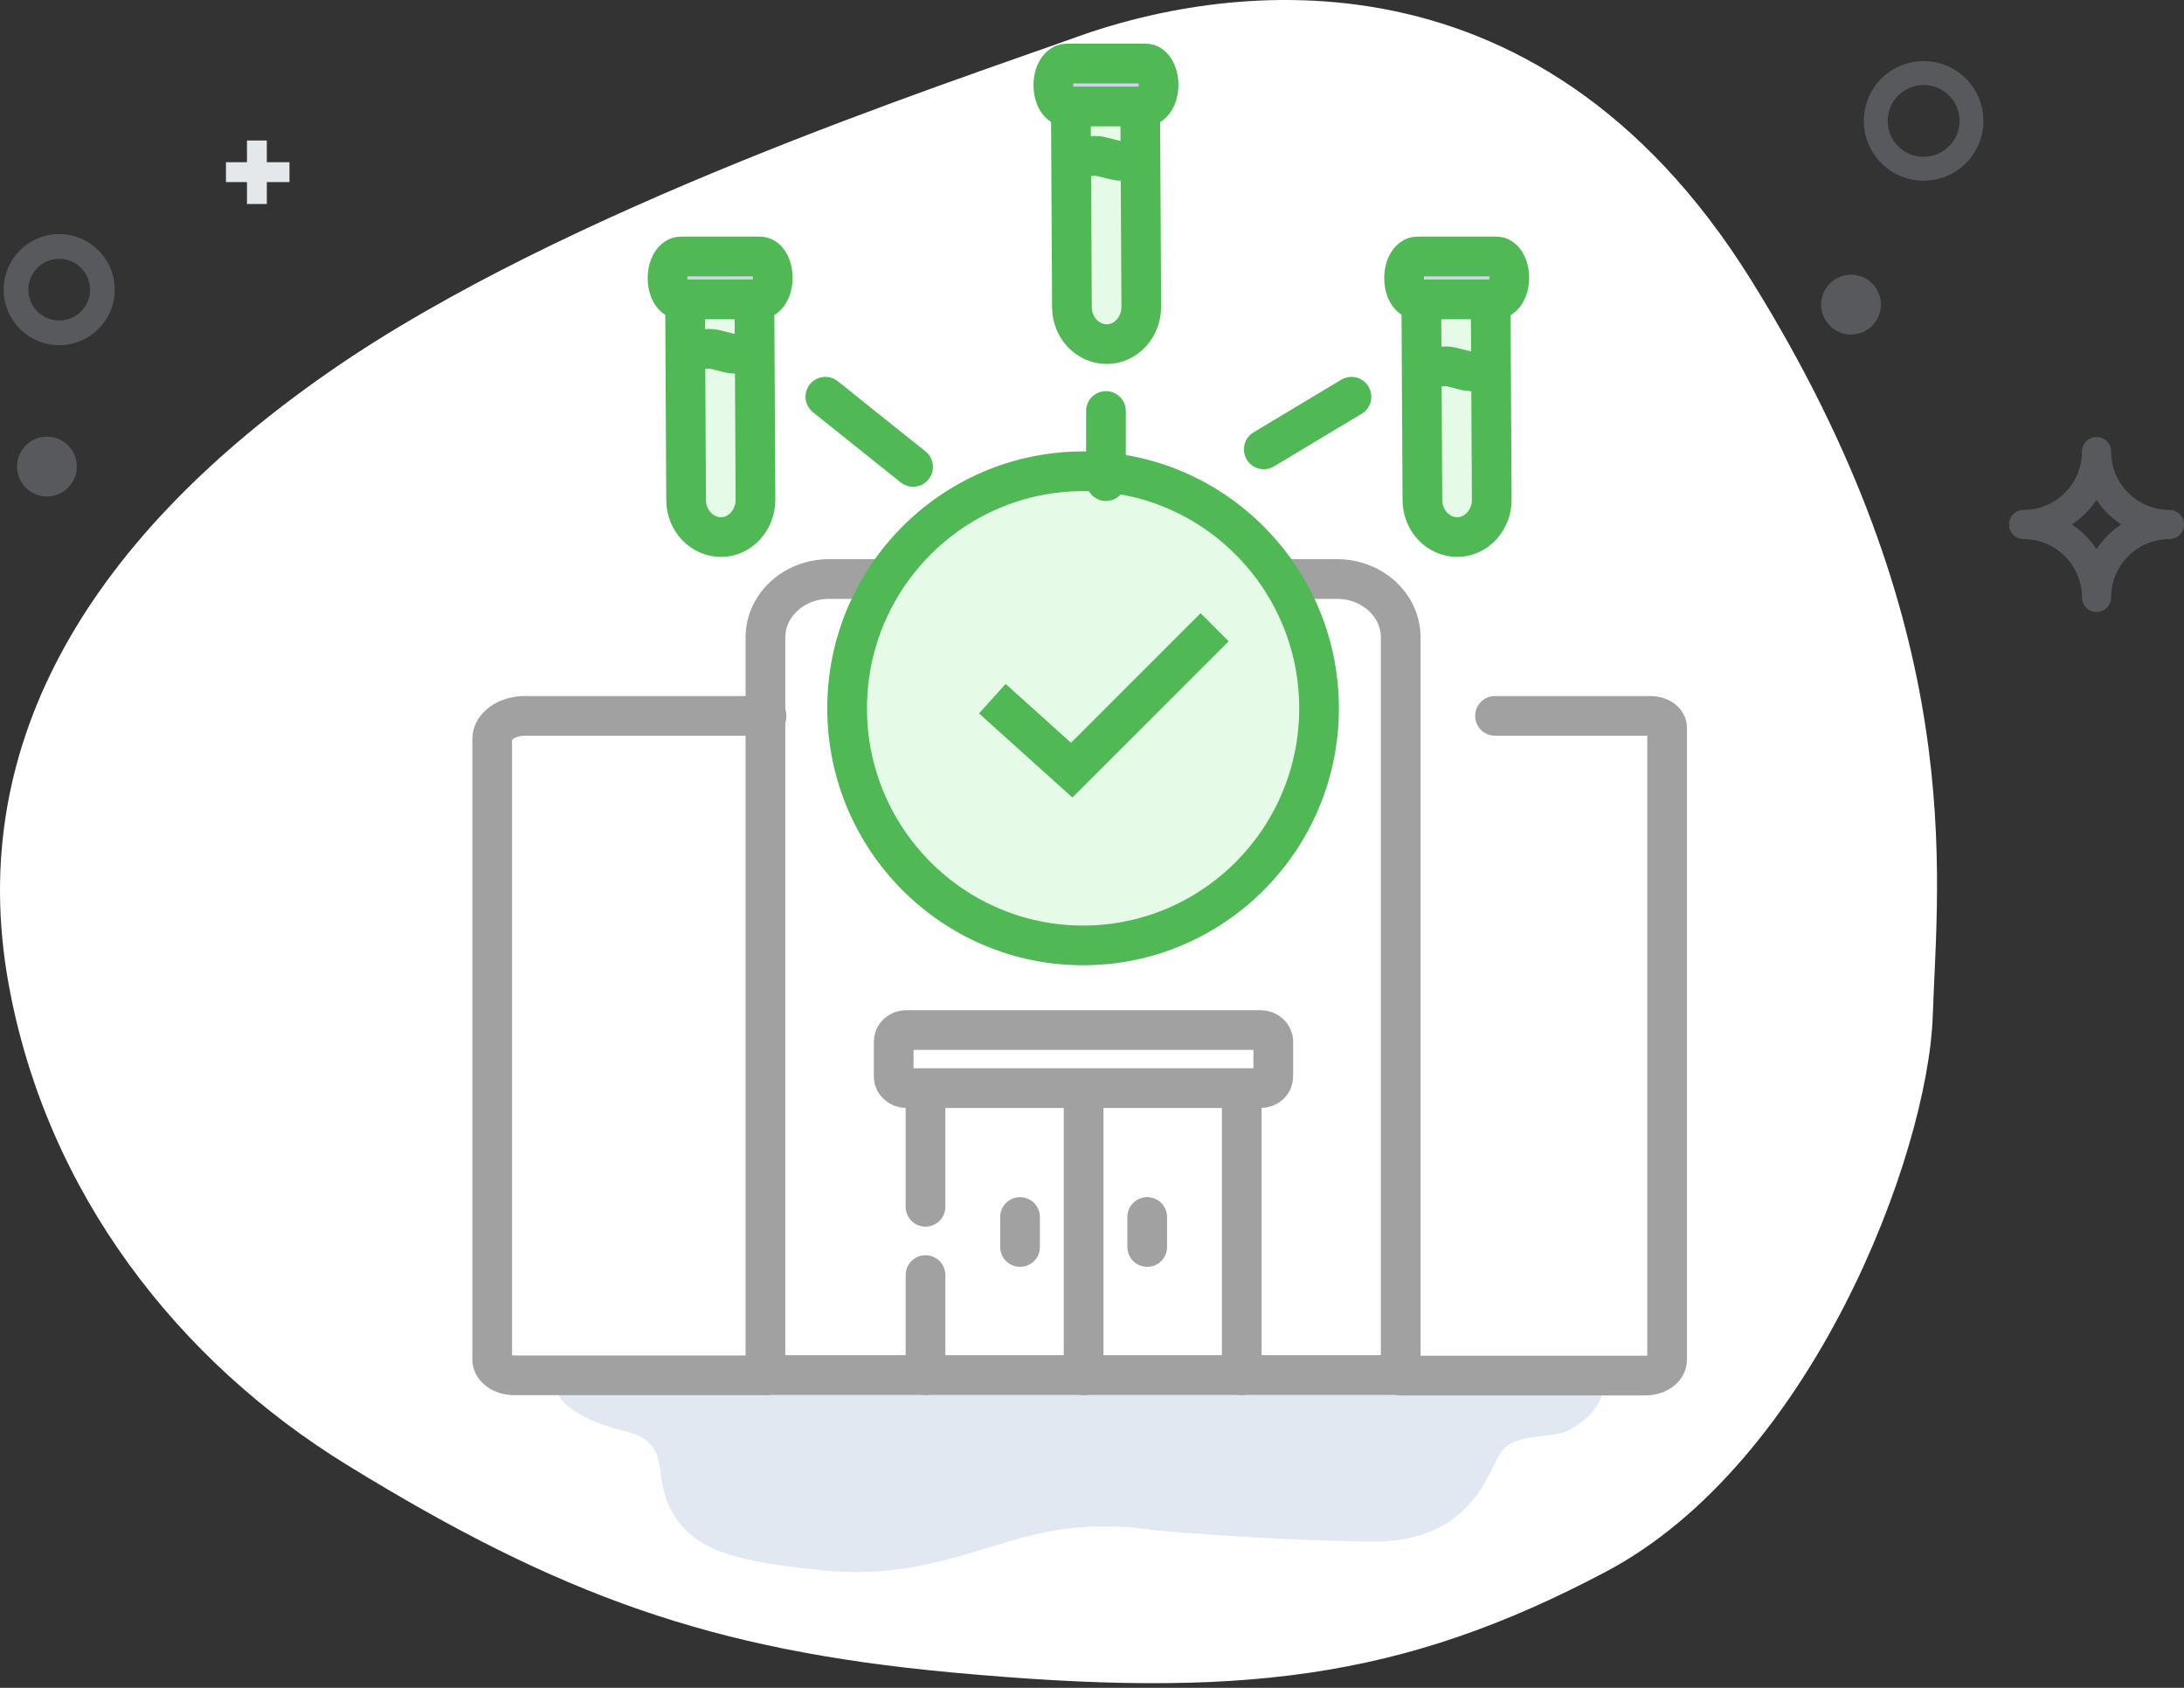
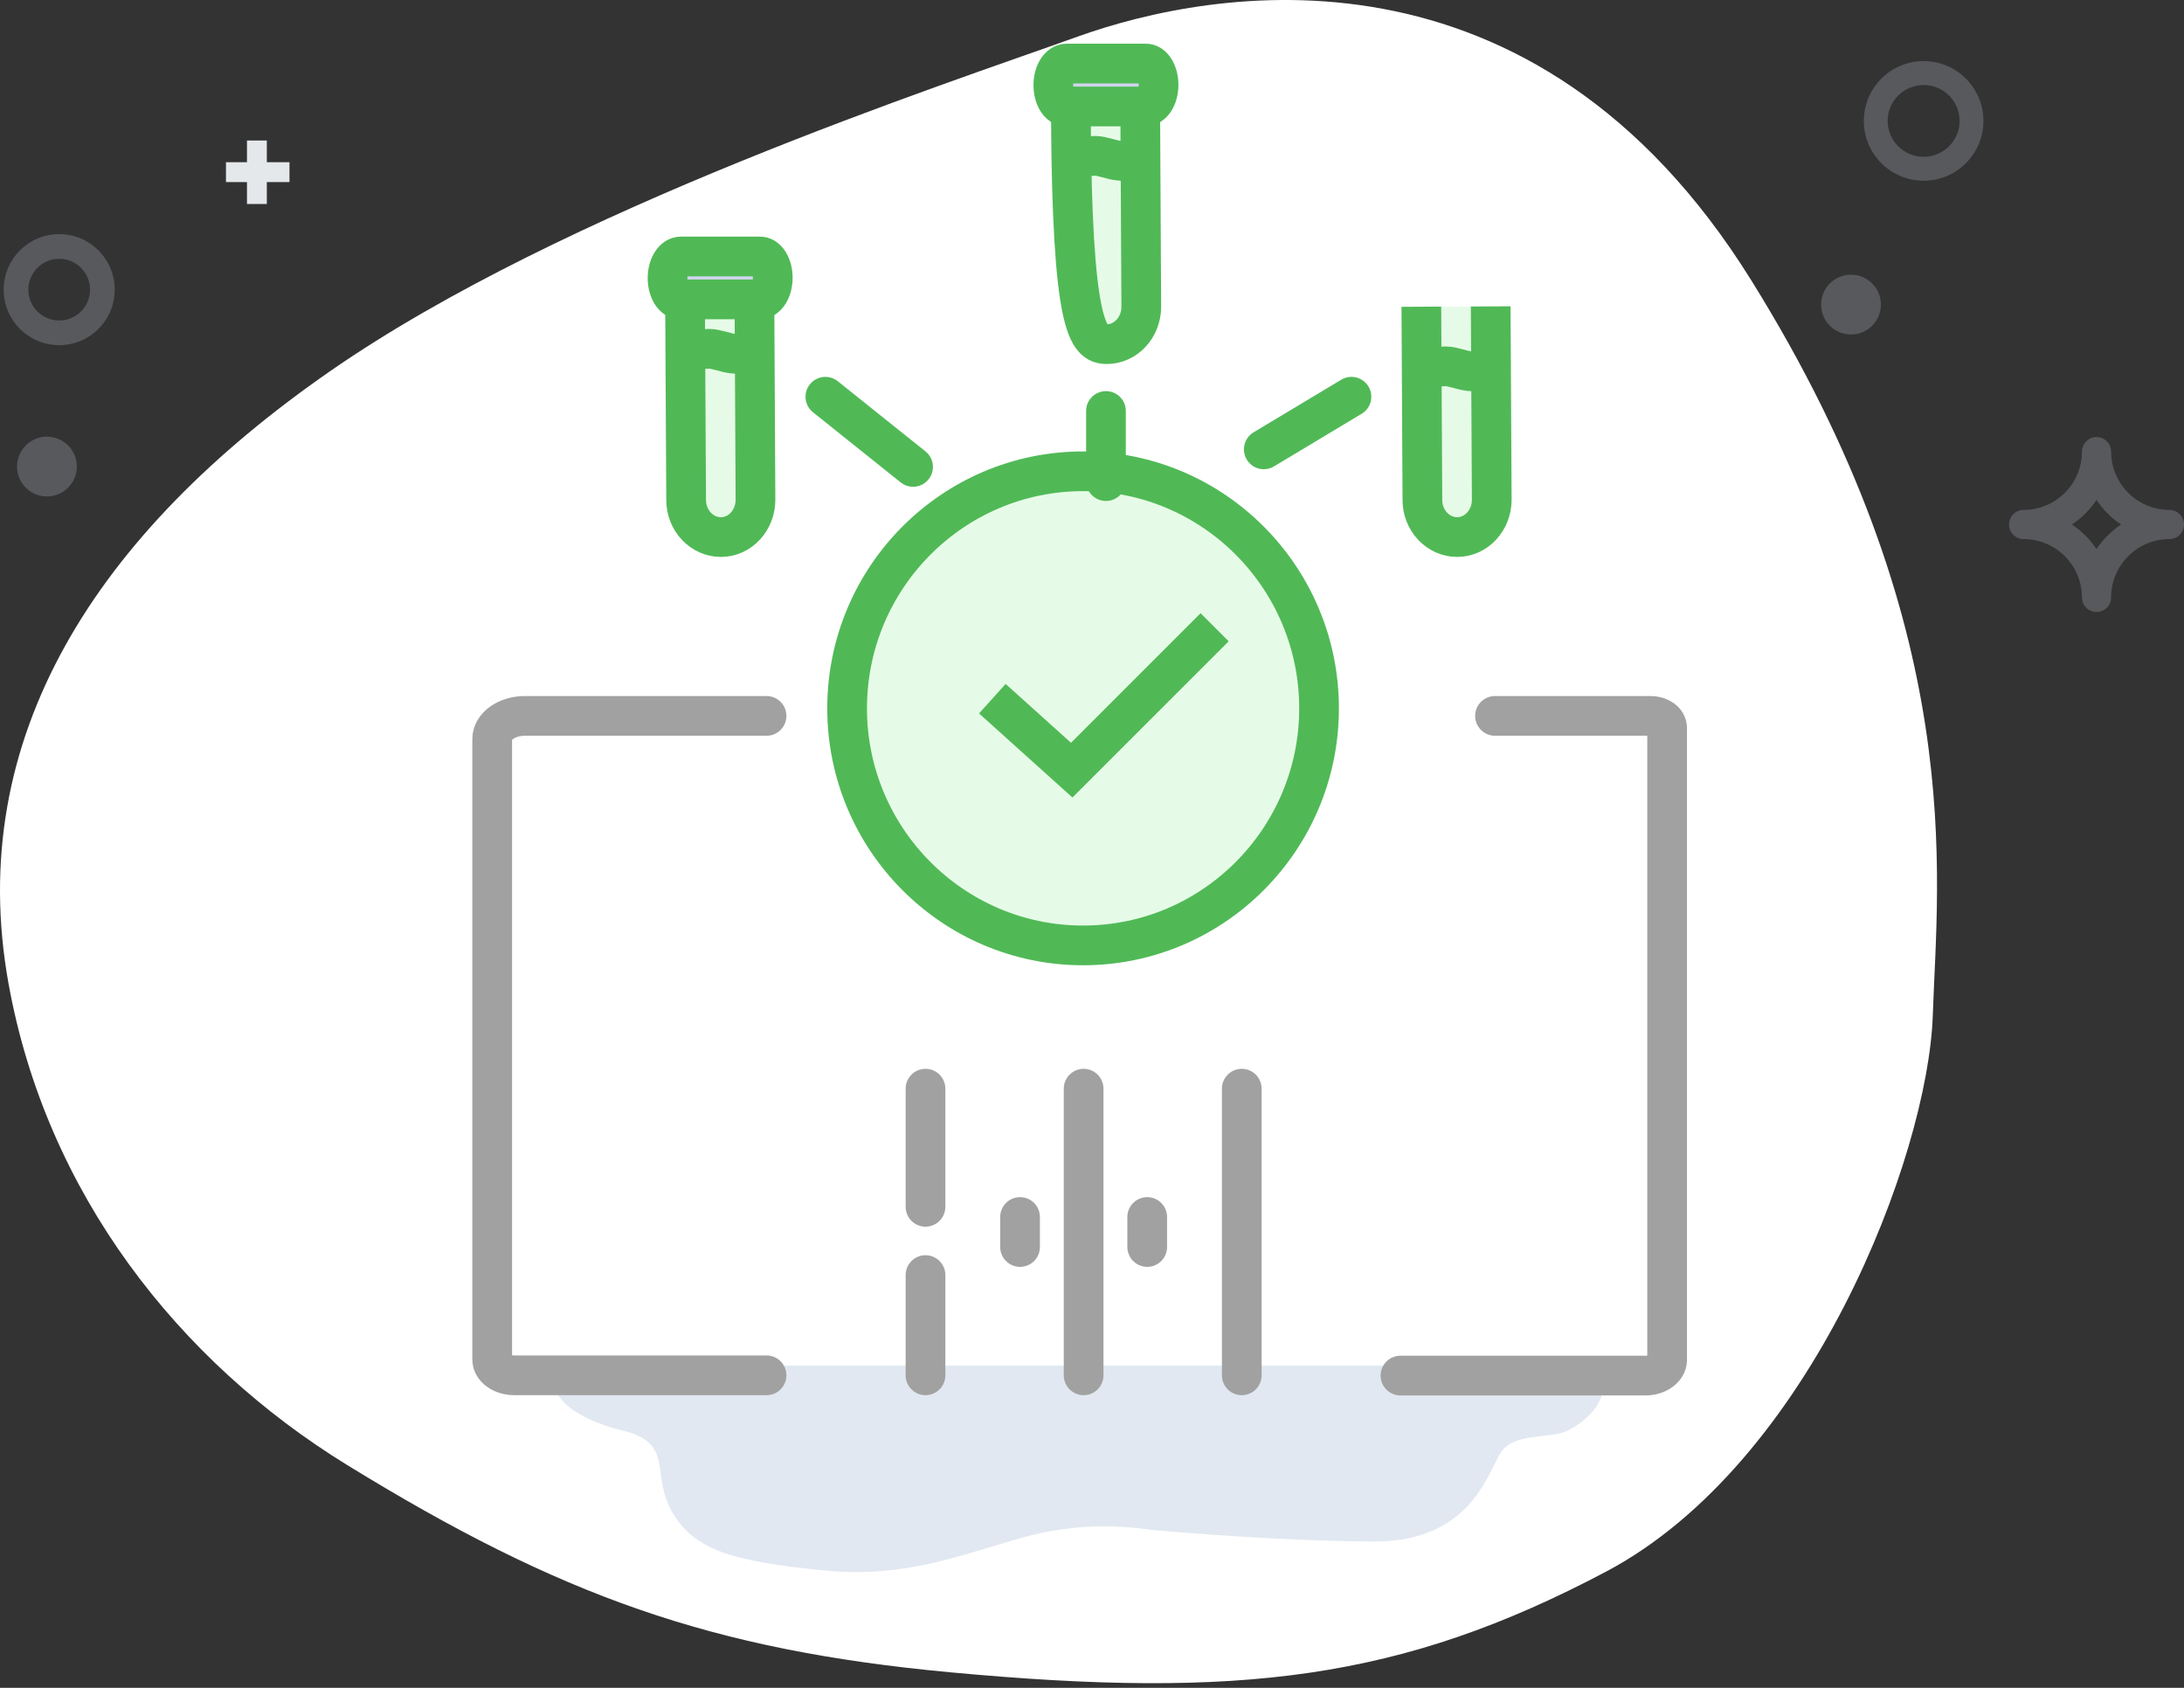
<svg xmlns="http://www.w3.org/2000/svg" width="110px" height="85px" viewBox="0 0 110 85" version="1.1">
  <rect x="0" y="0" width="110" height="85" fill="#333333" stroke="none" />
  <title>Group 94</title>
  <g id="Page-1" stroke="none" stroke-width="1" fill="none" fill-rule="evenodd">
    <g id="Cloud-Based-LIMS" transform="translate(-565, -2646)">
      <g id="Group-94" transform="translate(565, 2646)">
        <g id="Insurances" transform="translate(0, 0)">
          <path d="M97.348,51.129 C97.111,58.217 91.203,73.695 80.885,79.151 C70.567,84.608 62.425,85.571 47.896,84.221 C35.824,83.1 28.2,80.367 17.484,73.778 C9.002,68.562 2.336,60.111 0.427,49.519 C-1.799,37.168 4.843,26.866 16.624,18.694 C28.406,10.522 47.502,4.28 54.266,1.848 C61.029,-0.583 77.196,-3.548 88.184,14.083 C99.172,31.714 97.584,44.041 97.348,51.129 Z" id="Path-9-Copy-3" fill="#FFFFFF" fill-rule="nonzero" />
          <path d="M36.693,66.377 C39.22,66.355 44.944,66.46 53.864,66.691 C65.959,66.82 72.696,66.888 74.077,66.895 C76.148,66.904 80.675,68.277 80.763,69.517 C80.85,70.756 79.814,71.61 78.961,72.045 C78.109,72.48 76.256,72.116 75.584,73.16 C74.911,74.204 74.059,77.678 69.121,77.632 C65.829,77.601 62.145,77.408 58.07,77.053 C55.839,76.719 53.679,76.837 51.591,77.408 C48.458,78.266 45.633,79.516 41.411,79.079 C37.189,78.641 35.037,78.165 33.88,76.189 C32.723,74.214 34.006,72.677 31.363,72.045 C28.721,71.413 27.284,69.99 28.335,69.202 C29.387,68.414 32.903,66.409 36.693,66.377 L36.693,66.377 Z" id="Path-10-Copy-3" fill="#E1E8F1" fill-rule="nonzero" />
          <path d="M109.266,25.68 C107.644,25.678 106.331,24.365 106.329,22.743 C106.329,22.338 106,22.009 105.594,22.009 C105.189,22.009 104.86,22.338 104.86,22.743 C104.858,24.365 103.544,25.678 101.923,25.68 C101.517,25.68 101.189,26.009 101.189,26.414 C101.189,26.82 101.517,27.149 101.923,27.149 C103.544,27.151 104.858,28.464 104.86,30.086 C104.86,30.491 105.189,30.82 105.594,30.82 C106,30.82 106.329,30.491 106.329,30.086 C106.331,28.464 107.644,27.151 109.266,27.149 C109.671,27.149 110,26.82 110,26.414 C110,26.009 109.671,25.68 109.266,25.68 L109.266,25.68 Z M105.594,27.653 C105.268,27.162 104.847,26.741 104.356,26.414 C104.847,26.088 105.268,25.667 105.594,25.176 C105.921,25.667 106.342,26.088 106.833,26.414 C106.342,26.741 105.921,27.162 105.594,27.653 L105.594,27.653 Z" id="Fill-4" fill="#ABB3BB" fill-rule="nonzero" opacity="0.3" />
          <circle id="Oval" fill="#ABB3BB" fill-rule="nonzero" opacity="0.3" cx="2.364" cy="23.496" r="1.506" />
          <circle id="Oval" fill="#ABB3BB" fill-rule="nonzero" opacity="0.3" cx="93.229" cy="15.34" r="1.506" />
          <path d="M2.982,17.383 C1.437,17.383 0.185,16.131 0.185,14.587 C0.185,13.042 1.437,11.79 2.982,11.79 C4.527,11.79 5.778,13.042 5.778,14.587 C5.778,16.131 4.527,17.383 2.982,17.383 L2.982,17.383 Z M2.982,13.033 C2.124,13.033 1.428,13.728 1.428,14.587 C1.428,15.445 2.124,16.14 2.982,16.14 C3.84,16.14 4.535,15.445 4.535,14.587 C4.535,13.728 3.84,13.033 2.982,13.033 L2.982,13.033 Z" id="Shape" fill="#ABB3BB" fill-rule="nonzero" opacity="0.3" />
          <line x1="12.939" y1="10.274" x2="12.939" y2="7.076" id="Line" stroke="#E5E8EA" />
          <line x1="12.98" y1="10.268" x2="12.98" y2="7.069" id="Line" stroke="#E5E8EA" transform="translate(12.98, 8.669) rotate(90) translate(-12.98, -8.669) " />
          <path d="M96.886,9.101 C95.223,9.101 93.874,7.752 93.874,6.089 C93.874,4.426 95.223,3.077 96.886,3.077 C98.549,3.077 99.898,4.426 99.898,6.089 C99.898,7.752 98.549,9.101 96.886,9.101 L96.886,9.101 Z M96.886,4.282 C95.886,4.282 95.075,5.091 95.075,6.089 C95.075,7.087 95.886,7.896 96.886,7.896 C97.886,7.896 98.697,7.087 98.697,6.089 C98.697,5.091 97.886,4.282 96.886,4.282 L96.886,4.282 Z" id="Shape" fill="#ABB3BB" fill-rule="nonzero" opacity="0.3" />
        </g>
        <g id="Group-39" transform="translate(24.79, 3.199)">
          <rect id="Rectangle" fill="#FFFFFF" x="0" y="32.787" width="59.177" height="32.787" />
          <g id="Group" stroke-width="2">
            <g transform="translate(0, 20.535)" id="Path">
-               <path d="M19.919,5.426 L42.557,5.426 C44.324,5.426 45.759,6.744 45.759,8.366 L45.759,45.513 L13.762,45.513 L13.762,8.366 C13.762,6.744 15.198,5.426 16.965,5.426 L20.333,5.426" stroke="#A1A1A1" stroke-linecap="round" stroke-linejoin="round" />
              <line x1="37.753" y1="31.092" x2="37.753" y2="45.527" stroke="#A1A1A1" stroke-linecap="round" stroke-linejoin="round" />
              <line x1="21.824" y1="37.041" x2="21.824" y2="31.092" stroke="#A1A1A1" stroke-linecap="round" stroke-linejoin="round" />
              <line x1="21.824" y1="45.527" x2="21.824" y2="40.479" stroke="#A1A1A1" stroke-linecap="round" stroke-linejoin="round" />
-               <path d="M38.706,28.139 L20.857,28.139 C20.499,28.139 20.222,28.402 20.222,28.721 L20.222,30.482 C20.222,30.801 20.512,31.064 20.857,31.064 L38.706,31.064 C39.065,31.064 39.341,30.801 39.341,30.482 L39.341,28.721 C39.341,28.402 39.051,28.139 38.706,28.139 Z" stroke="#A1A1A1" stroke-linecap="round" stroke-linejoin="round" />
              <line x1="29.788" y1="31.092" x2="29.788" y2="45.527" stroke="#A1A1A1" stroke-linecap="round" stroke-linejoin="round" />
              <line x1="32.991" y1="37.554" x2="32.991" y2="39.065" stroke="#A1A1A1" stroke-linecap="round" stroke-linejoin="round" />
              <line x1="26.586" y1="37.554" x2="26.586" y2="39.065" stroke="#A1A1A1" stroke-linecap="round" stroke-linejoin="round" />
              <path d="M50.508,12.318 L58.348,12.318 C58.804,12.318 59.177,12.581 59.177,12.928 L59.177,44.75 C59.177,45.18 58.693,45.54 58.086,45.54 L45.746,45.54" stroke="#A1A1A1" stroke-linecap="round" stroke-linejoin="round" />
              <path d="M13.818,12.318 L1.656,12.318 C0.732,12.318 0,12.845 0,13.482 L0,44.736 C0,45.166 0.497,45.527 1.118,45.527 L13.818,45.527" stroke="#A1A1A1" stroke-linecap="round" stroke-linejoin="round" />
              <path d="M29.761,23.877 C23.204,23.877 17.876,18.525 17.876,11.939 C17.876,5.352 23.204,0 29.761,0 C36.318,0 41.646,5.352 41.646,11.939 C41.646,18.525 36.318,23.877 29.761,23.877 Z" stroke="#50B956" fill="#E6FBE7" fill-rule="nonzero" />
            </g>
            <g id="Group-70-2" transform="translate(8.832, 9.716)" stroke="#50B956">
              <path d="M0.883,2.531 L0.936,12.266 C0.936,13.298 1.727,14.132 2.689,14.132 C3.652,14.132 4.429,13.284 4.429,12.252 C4.429,12.252 4.429,12.252 4.429,12.252 L4.377,2.516 L4.377,2.516" id="Path-110-2" fill="#E6FBE7" />
              <path d="M0.883,4.919 C1.094,4.749 1.503,4.664 2.109,4.65 C2.426,4.65 2.913,4.848 3.269,4.89 C3.48,4.919 3.81,4.919 4.271,4.89" id="Path-112-2" fill="#D0D4EB" fill-rule="nonzero" />
              <path d="M0.672,0.001 L4.627,0.001 C4.996,-0.027 5.299,0.467 5.299,1.075 C5.299,1.683 4.996,2.163 4.627,2.163 L0.672,2.163 C0.303,2.191 0,1.697 0,1.089 C0,0.482 0.303,0.001 0.672,0.001 L0.672,0.001 Z" id="Rectangle-6" fill="#D0D4EB" />
            </g>
            <g id="Group-70-3" transform="translate(45.928, 9.716)" stroke="#50B956">
              <path d="M0.87,2.531 L0.923,12.266 C0.923,13.298 1.714,14.132 2.676,14.132 C3.638,14.132 4.416,13.284 4.416,12.252 C4.416,12.252 4.416,12.252 4.416,12.252 L4.363,2.516 L4.363,2.516" id="Path-110-3" fill="#E6FBE7" />
              <path d="M0.883,5.802 C1.094,5.632 1.503,5.547 2.109,5.533 C2.426,5.533 2.913,5.731 3.269,5.774 C3.48,5.802 3.81,5.802 4.271,5.774" id="Path-112-3" fill="#D0D4EB" fill-rule="nonzero" />
-               <path d="M0.672,0.001 L4.627,0.001 C4.996,-0.027 5.299,0.467 5.299,1.075 C5.299,1.683 4.996,2.163 4.627,2.163 L0.672,2.163 C0.303,2.191 0,1.697 0,1.089 C0,0.482 0.303,0.001 0.672,0.001 L0.672,0.001 Z" id="Rectangle-7" fill="#D0D4EB" />
            </g>
            <g id="Group-70-4" transform="translate(28.263, 0)" stroke="#50B956">
-               <path d="M0.883,2.531 L0.936,12.266 C0.936,13.298 1.727,14.132 2.689,14.132 C3.652,14.132 4.429,13.284 4.429,12.252 C4.429,12.252 4.429,12.252 4.429,12.252 L4.377,2.516 L4.377,2.516" id="Path-110-4" fill="#E6FBE7" />
+               <path d="M0.883,2.531 C0.936,13.298 1.727,14.132 2.689,14.132 C3.652,14.132 4.429,13.284 4.429,12.252 C4.429,12.252 4.429,12.252 4.429,12.252 L4.377,2.516 L4.377,2.516" id="Path-110-4" fill="#E6FBE7" />
              <path d="M0.896,4.919 C1.107,4.749 1.516,4.664 2.122,4.65 C2.439,4.65 2.927,4.848 3.282,4.89 C3.493,4.919 3.823,4.919 4.284,4.89" id="Path-112-4" fill="#D0D4EB" fill-rule="nonzero" />
              <path d="M0.672,0.001 L4.627,0.001 C4.996,-0.027 5.299,0.467 5.299,1.075 C5.299,1.683 4.996,2.163 4.627,2.163 L0.672,2.163 C0.303,2.191 0,1.697 0,1.089 C0,0.482 0.303,0.001 0.672,0.001 Z" id="Rectangle-8" fill="#D0D4EB" />
            </g>
            <line x1="43.278" y1="16.781" x2="38.862" y2="19.431" id="Path" stroke="#50B956" stroke-linecap="round" />
            <line x1="30.913" y1="17.498" x2="30.913" y2="21.03" id="Path" stroke="#50B956" stroke-linecap="round" />
            <line x1="16.781" y1="16.781" x2="21.198" y2="20.314" id="Path" stroke="#50B956" stroke-linecap="round" />
            <polyline id="Path-2" stroke="#50B956" points="25.19 31.987 29.188 35.586 36.386 28.389" />
          </g>
        </g>
      </g>
    </g>
  </g>
</svg>